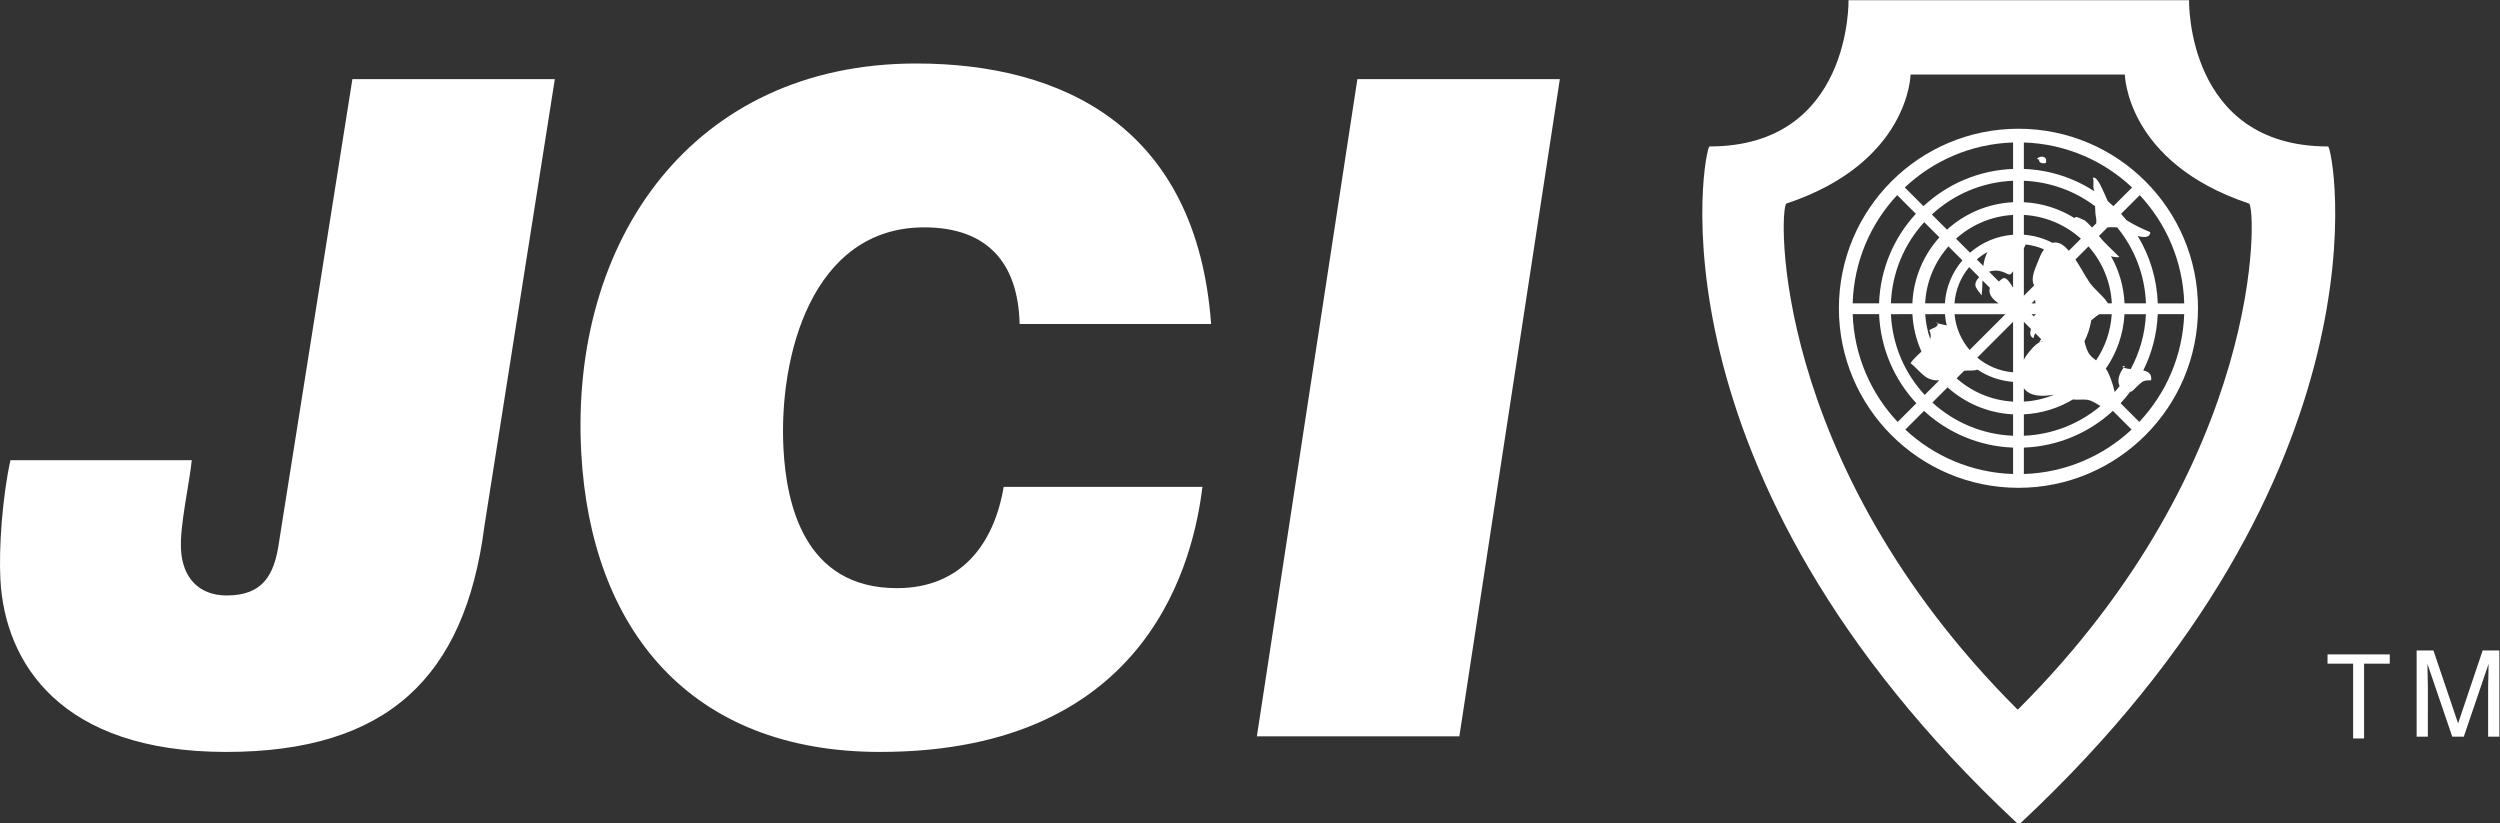
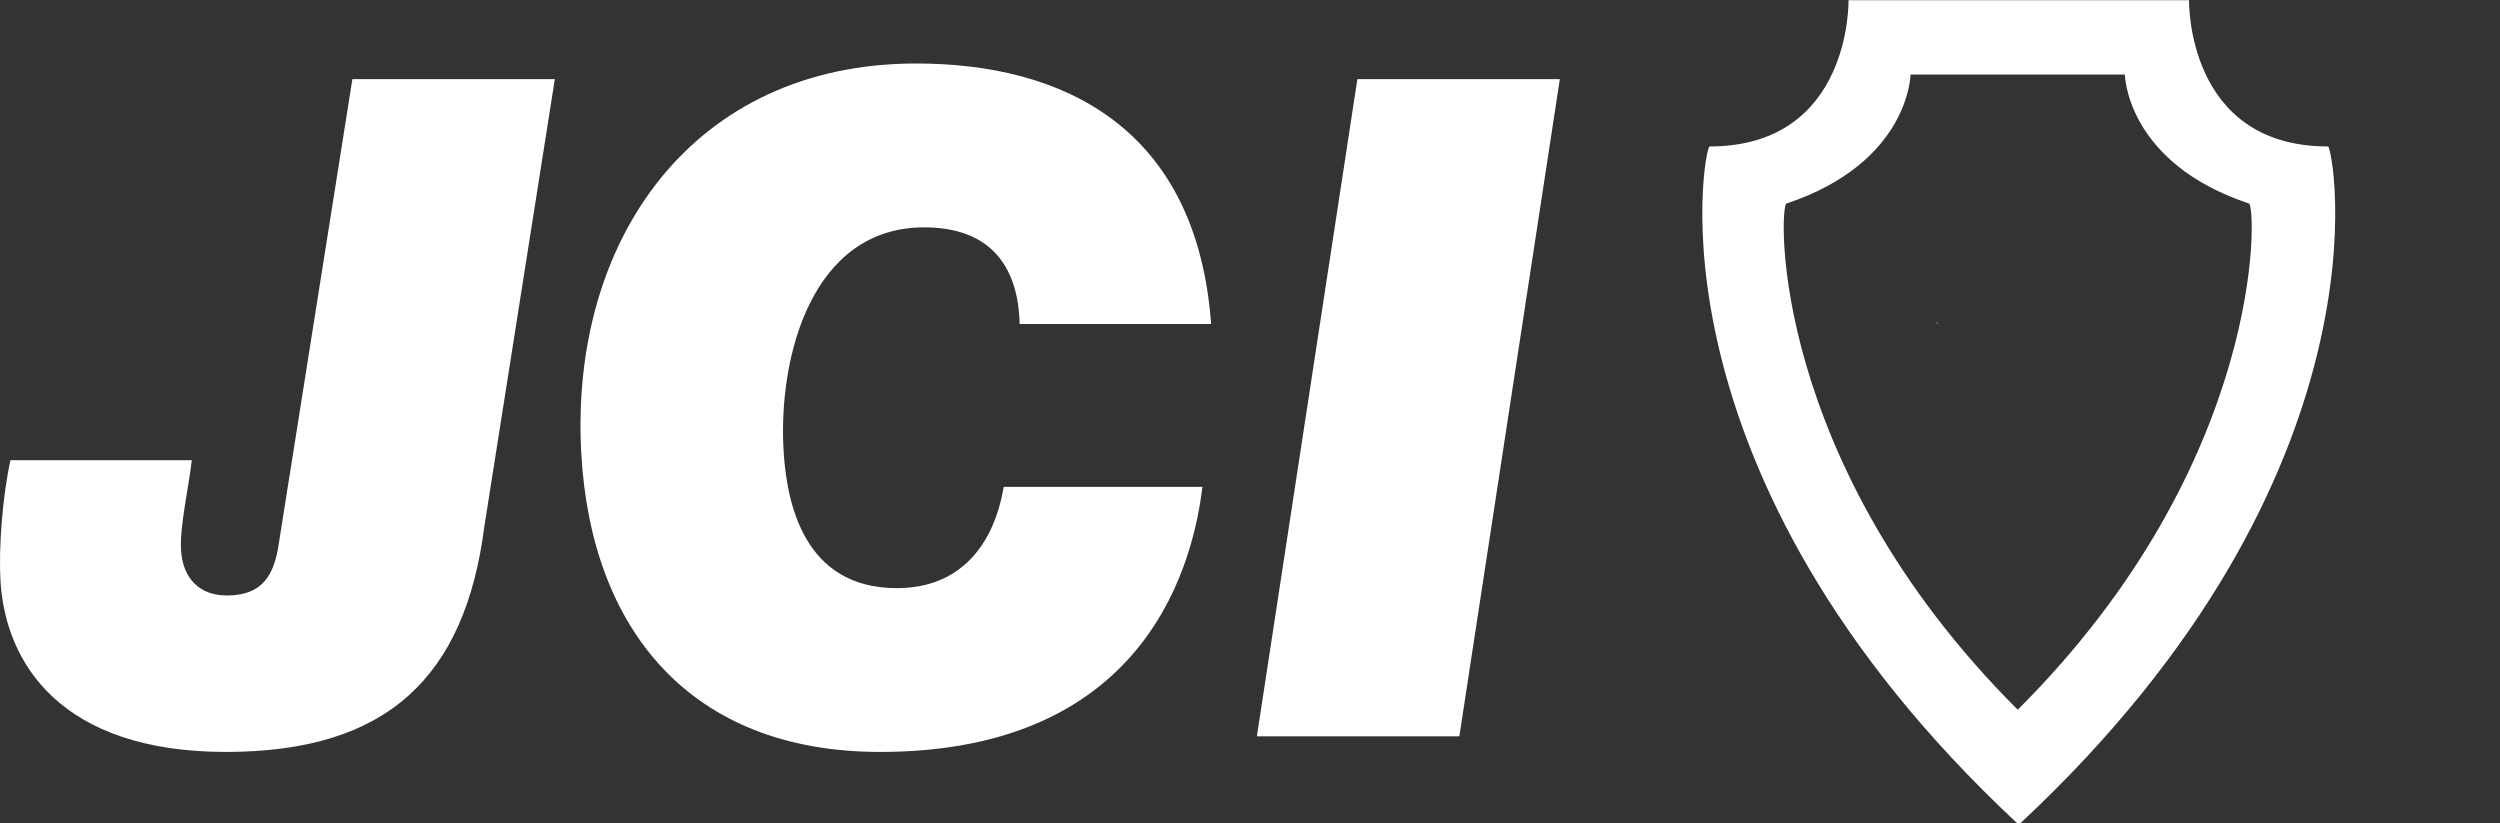
<svg xmlns="http://www.w3.org/2000/svg" viewBox="0 0 1007.48 331.813" height="331.813" width="1007.48" xml:space="preserve" id="svg2">
  <rect x="0" y="0" width="1007.48" height="331.813" fill="#333333" stroke="none" />
  <defs id="defs6">
    <clipPath id="clipPath20">
      <path id="path18" d="M 0,0 H 7556 V 2488.62 H 0 Z" />
    </clipPath>
  </defs>
  <g transform="matrix(1.333,0,0,-1.333,0,331.813)" id="g10">
    <g transform="scale(0.1)" id="g12">
      <g id="g14">
        <g clip-path="url(#clipPath20)" id="g16">
          <path id="path22" style="fill:#ffffff;fill-opacity:1;fill-rule:evenodd;stroke:none" d="m 6098.74,344.84 c -750.39,749.48 -720.42,1521.46 -697.94,1529.05 371.71,123.9 375.2,389.92 375.2,389.92 h 647.9 c 0,0 3.65,-266.02 375.31,-389.92 22.42,-7.59 52.44,-779.57 -697.94,-1529.05 z m 0,-344.84 c -1140.76,1064.42 -945.63,2046.48 -930.56,2046.48 430.06,0 420.22,442.14 420.22,442.14 h 1029.56 c 0,0 -9.95,-442.14 420.23,-442.14 14.95,0 210.08,-982.06 -930.63,-2046.48 h -8.82" />
          <path id="path24" style="fill:#ffffff;fill-opacity:1;fill-rule:nonzero;stroke:none" d="M 1464.31,897.68 C 1405.64,441.422 1170.29,215.992 683.344,215.992 182.555,215.992 14.863,485.77 1.254,736.219 -3.914,830.891 7.016,986.832 31.617,1097.98 H 579.758 C 572.508,1025.63 543.246,900.539 547.18,828.082 551.793,741.789 601.996,689 685.449,689 c 108.641,0 144.168,61.219 158.11,161.34 l 221.781,1399.64 h 612.01 L 1464.31,897.68" />
          <path id="path26" style="fill:#ffffff;fill-opacity:1;fill-rule:nonzero;stroke:none" d="M 3635.25,1017.42 C 3610.06,814.25 3486.72,215.992 2660.5,215.992 c -576,0 -874.41,372.828 -903.27,904.308 -35,642.67 336.6,1176.96 1012.67,1176.96 442.37,0 847.98,-192.15 891.55,-787.49 h -578.87 c -4.45,186.41 -99.28,292.11 -288.45,292.11 -339.44,0 -440.63,-389.42 -425.46,-670.51 8.89,-164.1 61.84,-420.222 342.82,-420.222 191.98,0 293.39,130.872 322.85,306.272 h 600.91" />
          <path id="path28" style="fill:#ffffff;fill-opacity:1;fill-rule:nonzero;stroke:none" d="m 4103.59,2249.98 h 612.09 L 4411.89,263.211 H 3799.8 l 303.79,1986.769" />
-           <path id="path30" style="fill:#ffffff;fill-opacity:1;fill-rule:evenodd;stroke:none" d="m 6165.41,2008.41 c -4.33,-10.34 7.99,-14.84 19.34,-12.02 6.24,19.67 -12.82,24.34 -26.59,13.71 1.46,-0.78 3.54,-2.58 4.83,-4.16" />
-           <path id="path32" style="fill:#ffffff;fill-opacity:1;fill-rule:evenodd;stroke:none" d="m 6467.45,1213.75 -56.52,56.51 c 10.25,11.02 19.97,22.54 29,34.61 8.31,0.67 11.6,8.2 24.56,19.83 15.57,13.72 15.8,14.39 38.79,14.96 2.74,18.99 -8.36,26.26 -23.76,29.59 25.75,51.62 41.24,109.23 43.77,170.2 h 80 c -4.39,-125.94 -55.19,-239.99 -135.84,-325.7 z m -866.4,325.7 h 79.83 c 4.32,-103.93 46.29,-198.12 112.66,-269.37 l -56.51,-56.52 c -80.76,85.73 -131.59,199.86 -135.98,325.89 z m 134.47,359.95 56.51,-56.51 c -66.11,-71.73 -107.6,-166.42 -111.23,-270.78 h -79.82 c 3.69,126.4 54.04,241.04 134.54,327.29 z m 687.38,-327.29 c -2.36,51.8 -17.01,100.34 -41.04,142.87 7.76,-3.02 16.15,-4.35 25.46,-2.94 -21.03,21.9 -43.24,40.32 -61.83,63.76 l 25.98,25.98 c 4.36,0.3 8.54,0.65 11.95,0.65 6.77,0 12.33,-0.19 17.19,-0.62 51.68,-63.02 83.75,-142.69 87.06,-229.7 z M 6118.53,1136 c 103.74,3.95 197.84,45.34 269.19,111.11 l 56.5,-56.51 c -85.91,-80.15 -199.95,-130.4 -325.69,-134.43 z m -301.83,111.01 c 71.41,-65.71 165.53,-107.06 269.22,-111.01 v -79.83 c -125.81,4.02 -239.85,54.23 -325.74,134.32 z m -35.13,292.44 c 2.19,-40.07 11.77,-78.16 27.34,-113.01 -12.54,-12.44 -26.01,-24.07 -32.97,-35.01 33.26,-26.75 42.97,-53.78 86.79,-52.14 l -43.93,-43.95 c -59.92,64.73 -97.9,150 -102.17,244.11 z m 81.61,232.28 c -47.96,-53.4 -78.25,-122.97 -81.75,-199.62 h -64.87 c 3.59,94.46 41.07,180.25 100.75,245.5 z m 222.74,206.81 c -104.48,-3.97 -199.23,-45.94 -270.83,-112.53 l -56.52,56.51 c 86.07,81.03 200.75,131.92 327.35,135.97 z m 303.36,-112.58 c -5.54,5.16 -11.19,10.19 -17,15.05 -14.13,30.7 -30.88,76.5 -45.01,70.97 3.64,-10.69 -0.18,-22.83 2.41,-34.3 0.44,-2.2 1.25,-4.47 2,-6.74 -61.77,40.19 -134.69,64.61 -213.15,67.6 v 79.94 c 126.51,-4.05 241.16,-54.96 327.25,-136.01 z m -16.49,-293.85 c -15.74,25.35 -40.19,39.61 -57.95,66.73 -14,21.37 -26.18,44.53 -40.44,65.87 l 39.62,39.62 c 40.97,-46.39 67,-106.3 70.42,-172.22 z m -35.95,-172.42 c -7.33,5.38 -14.34,10.99 -19.69,18.11 -8.04,10.75 -11.72,25.05 -15.55,39.46 9.92,19.72 17,41.1 20.7,63.62 7.77,6.61 15.77,12.88 24.05,18.57 h 37.87 c -3.21,-51.52 -20.19,-99.34 -47.38,-139.76 z m -218.31,-163.12 c 54.22,2.72 104.89,18.92 148.77,45.28 12.38,-2.45 26.87,0.84 42.09,-1.11 14.66,-2.02 27.72,-11.45 40.73,-19.05 -63.18,-53.03 -143.57,-86.16 -231.59,-89.82 z m -230.67,81.6 c 53.07,-47.59 122.06,-77.8 198.06,-81.6 v -64.7 c -93.87,3.89 -179.07,41.2 -243.96,100.41 z m -7.93,221.28 c 0.92,-11.62 2.72,-22.99 5.35,-34.05 -8.96,2.35 -18.7,4.06 -26.55,5.99 -2.09,-14.6 -15.76,-11.83 -26.24,-20.85 5.01,-9.21 5.38,-18.03 2.95,-26.51 -8.34,23.85 -13.57,49.15 -15.2,75.42 z m 52.85,162.67 c -30.37,-35.46 -49.8,-80.52 -53.07,-130.01 h -59.69 c 3.42,65.96 29.47,125.89 70.48,172.3 z m 153.14,175.8 c -76.79,-3.83 -146.45,-34.57 -199.74,-83 l -45.82,45.81 c 65.09,60.13 150.9,98.13 245.56,102.06 z m 160.9,-138.67 c -15.13,15.24 -29.24,19.21 -41.7,15.79 -26.24,13.69 -55.53,22.28 -86.59,24.53 v 59.92 c 66.13,-3.77 126.17,-30.28 172.44,-71.86 l -36.61,-36.62 c -2.46,2.8 -4.91,5.6 -7.54,8.24 z m -128.29,-424.01 c 19.82,-26.04 57.17,-24.85 91.83,-19.18 -28.55,-11.85 -59.46,-19.16 -91.83,-21 z m -180.43,53.17 c 12.87,1.67 26.34,-1.39 40.16,3.4 31.22,-20.93 68.02,-34.13 107.66,-37 v -59.75 c -65.34,3.72 -124.71,29.69 -170.75,70.42 z m 124.75,171.04 -108.29,-108.32 c -25.37,29.73 -41.93,67.15 -45.67,108.32 z m -79.19,111.78 c -0.98,-0.96 -2.07,-1.87 -2.92,-2.88 -18.89,-22.89 -3.66,-32.11 9.95,-52.01 2.01,14.21 2.32,29.58 2.69,45.17 l 22.38,-22.38 c -5.76,-18.8 7.83,-34.39 26.36,-47.02 h -133.37 c 3.16,41.56 19.23,79.48 44.42,109.62 z m 102.26,128.34 c -49.63,-3.59 -94.77,-23.43 -130.13,-54.24 l -42.31,42.3 c 46.27,41.58 106.31,68.09 172.44,71.86 z m 78.93,-72.14 c -6.58,-17.32 -16.19,-35.76 -18.94,-54.42 -1.77,-11.75 -0.01,-19.39 3.71,-26.77 l -31.09,-31.1 v 143.58 c 1.98,4.05 3.92,7.89 5.8,11.44 19.42,-2.21 37.95,-7.25 55.2,-14.75 -5.78,-7.88 -10.74,-17.46 -14.68,-27.98 z m -23.05,-135.32 10.76,10.76 c -0.05,-3.44 0.47,-7.06 1.29,-10.76 z m 7.18,-39.94 -7.29,7.28 h 14.98 c -4.1,-1.39 -6.43,-3.97 -7.69,-7.28 z m -105.95,138.26 c 28.65,-5.2 30.66,-21.19 42.89,-1.15 v -49.48 c -2.35,3.6 -4.71,7.16 -6.97,10.67 -17.35,26.99 -24,18.55 -35.97,7.69 l -29.8,29.79 c 10.25,3.06 20.9,4.14 29.85,2.48 z m -66.82,34.48 c 9.97,8.53 20.76,16.11 32.33,22.49 -6.9,-12.97 -10.56,-27.33 -12.52,-42.29 z m 171.44,-237.98 c 1.55,8.07 3.43,12.51 5.59,14.7 l 17.75,-17.76 c -2.42,-2.67 -4.38,-5.46 -5.58,-9.42 l 1.09,0.23 c 3.87,1.83 7.66,2.79 11.17,2.36 l -11.17,-2.36 c -15.31,-7.24 -32.11,-28.85 -39.65,-39.3 -2.88,-3.94 -5.7,-8.69 -8.32,-13.82 v 114.78 l 21.86,-21.86 c -4.43,-9.99 -3.76,-23.62 7.26,-27.55 z m -169.91,-58.87 108.18,108.17 v -152.59 c -41,3.42 -78.38,19.48 -108.18,44.42 z m 356.11,457.78 c 0.54,-11.97 0.55,-23.95 3.14,-36.42 1.4,-7.25 -0.09,-11.44 0.59,-15.18 l -12.9,-12.9 c -7.24,8.18 -14.93,15.86 -23.48,22.36 -11.94,4.26 -26.36,14.59 -29.32,6.13 -44.92,28.01 -97.22,45.28 -153.35,48.09 v 64.87 c 80.62,-3.36 154.86,-31.45 215.32,-76.95 z m 86.6,-487.84 c -12.78,-15.95 -21.34,-39.43 -12.34,-55.77 -4.79,-6.23 -9.78,-12.28 -14.93,-18.2 -5.31,25.14 -16.02,52.12 -21.9,62.95 -1.48,2.75 -3.2,5.26 -5.05,7.64 32.78,47.29 53.2,103.77 56.54,164.83 h 64.82 c -2.72,-59.94 -19.07,-116.32 -46.1,-166.08 -8.01,0.83 -15.41,2.07 -21.04,4.63 z m 182.91,194.11 h -80 c -2.58,74.5 -24.36,144.12 -60.71,203.93 16.78,-5.1 37.51,-6.39 38.1,11.44 -22.89,9.2 -48.44,21.38 -71.57,35.89 -5.39,6.62 -10.98,13.08 -16.76,19.36 l 56.51,56.5 c 80.41,-86.23 130.74,-200.8 134.43,-327.12 z m -501.13,527.94 c -299.7,0 -542.89,-243.03 -542.89,-542.83 0,-299.64 243.19,-542.72 542.89,-542.72 299.69,0 542.72,243.08 542.72,542.72 0,299.8 -243.03,542.83 -542.72,542.83" />
          <path id="path34" style="fill:#ffffff;fill-opacity:1;fill-rule:evenodd;stroke:none" d="m 6300.28,1824.47 c 0.32,-0.24 0.6,-0.53 0.92,-0.77 2.21,-0.8 4.33,-1.38 6.27,-1.59 l -7.19,2.36" />
-           <path id="path36" style="fill:#ffffff;fill-opacity:1;fill-rule:evenodd;stroke:none" d="m 6415.35,1381.03 c 1.47,-1.19 3.2,-2.17 5.1,-3.03 1.53,1.92 3.11,3.77 4.74,5.45 l -9.84,-2.42" />
          <path id="path38" style="fill:#ffffff;fill-opacity:1;fill-rule:evenodd;stroke:none" d="m 5851.78,1513.36 c 2.03,-0.7 4.42,-1.34 6.95,-1.97 0.1,0.69 0.31,1.21 0.35,1.97 h -7.3" />
-           <path id="path40" style="fill:#ffffff;fill-opacity:1;fill-rule:nonzero;stroke:none" d="m 7305.95,522.82 h 50.76 l 74.6,-220.48 74.32,220.48 h 50.43 V 262.082 h -33.96 v 153.816 c 0,5.34 0.23,14.161 0.68,26.532 0.39,12.25 0.62,25.468 0.62,39.582 l -74.88,-219.93 h -34.86 l -74.99,219.93 v -7.992 c 0,-6.411 0.22,-16.129 0.61,-29.231 0.45,-13.039 0.62,-22.707 0.62,-28.891 V 262.082 h -33.95 V 522.82" />
-           <path id="path42" style="fill:#ffffff;fill-opacity:1;fill-rule:nonzero;stroke:none" d="m 7113.91,482.898 h -77.3 v 27.891 h 188.1 v -27.891 h -77.63 V 256.691 h -33.17 v 226.207" />
        </g>
      </g>
    </g>
  </g>
</svg>